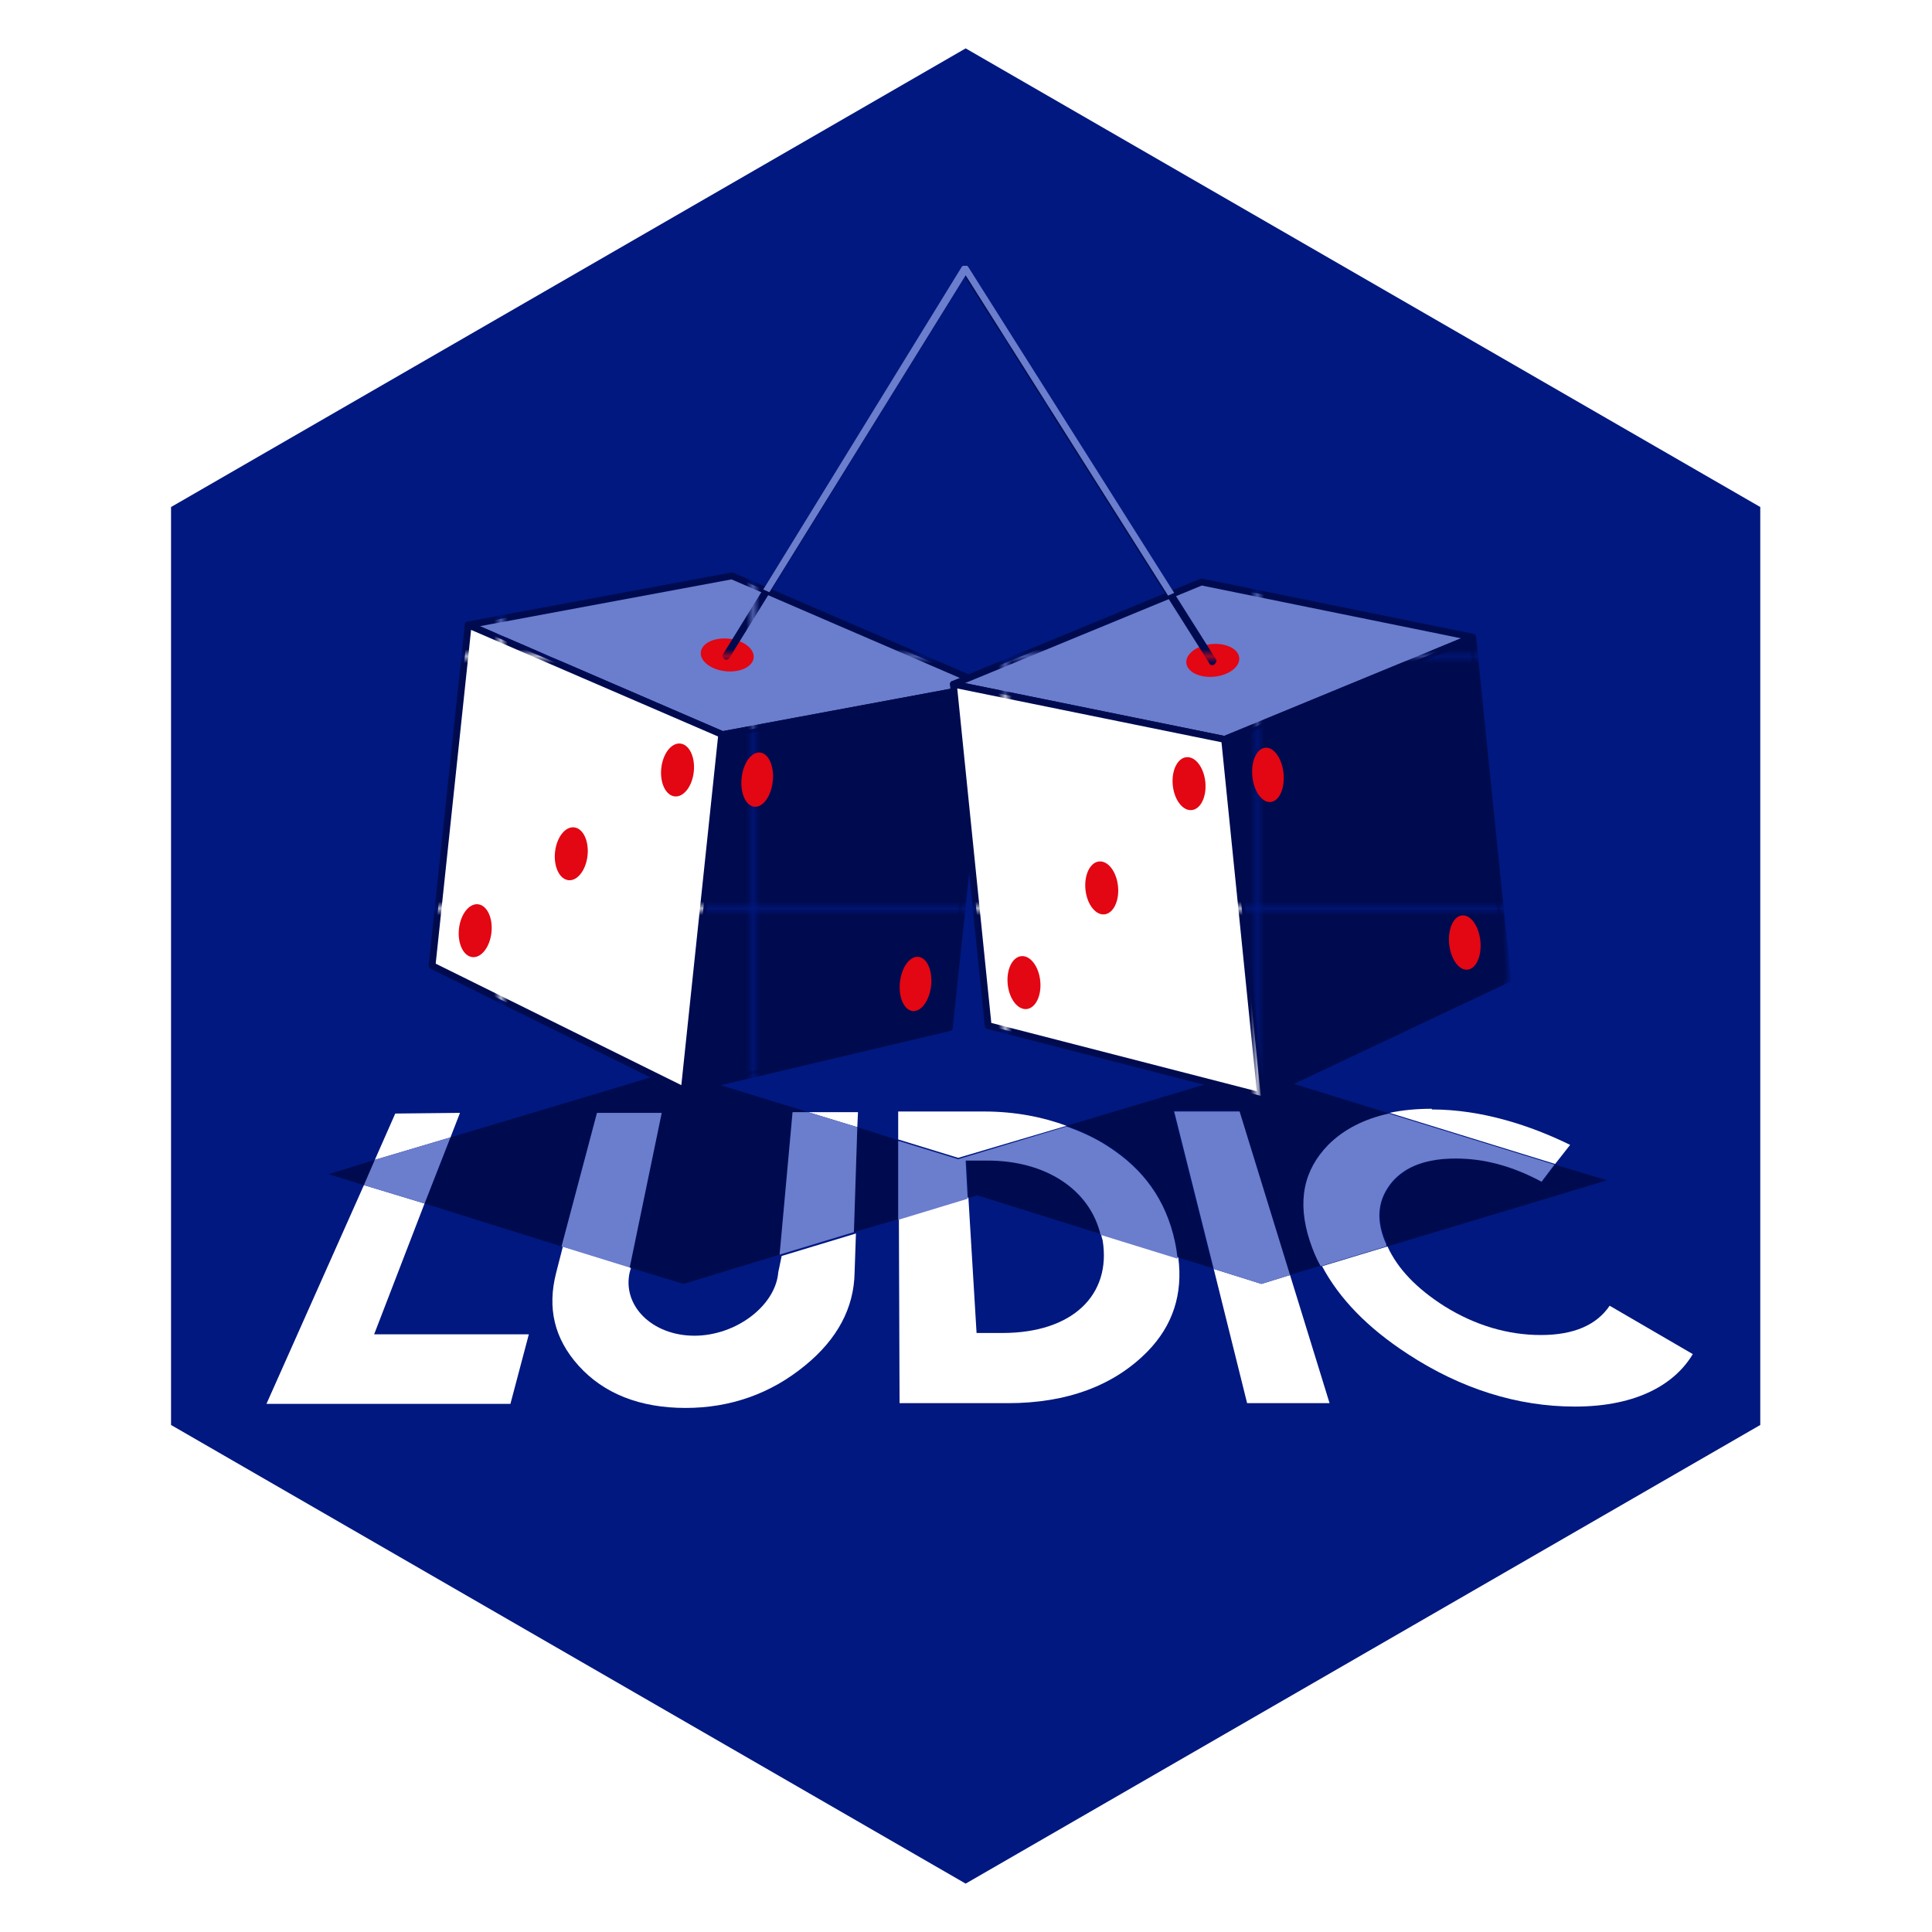
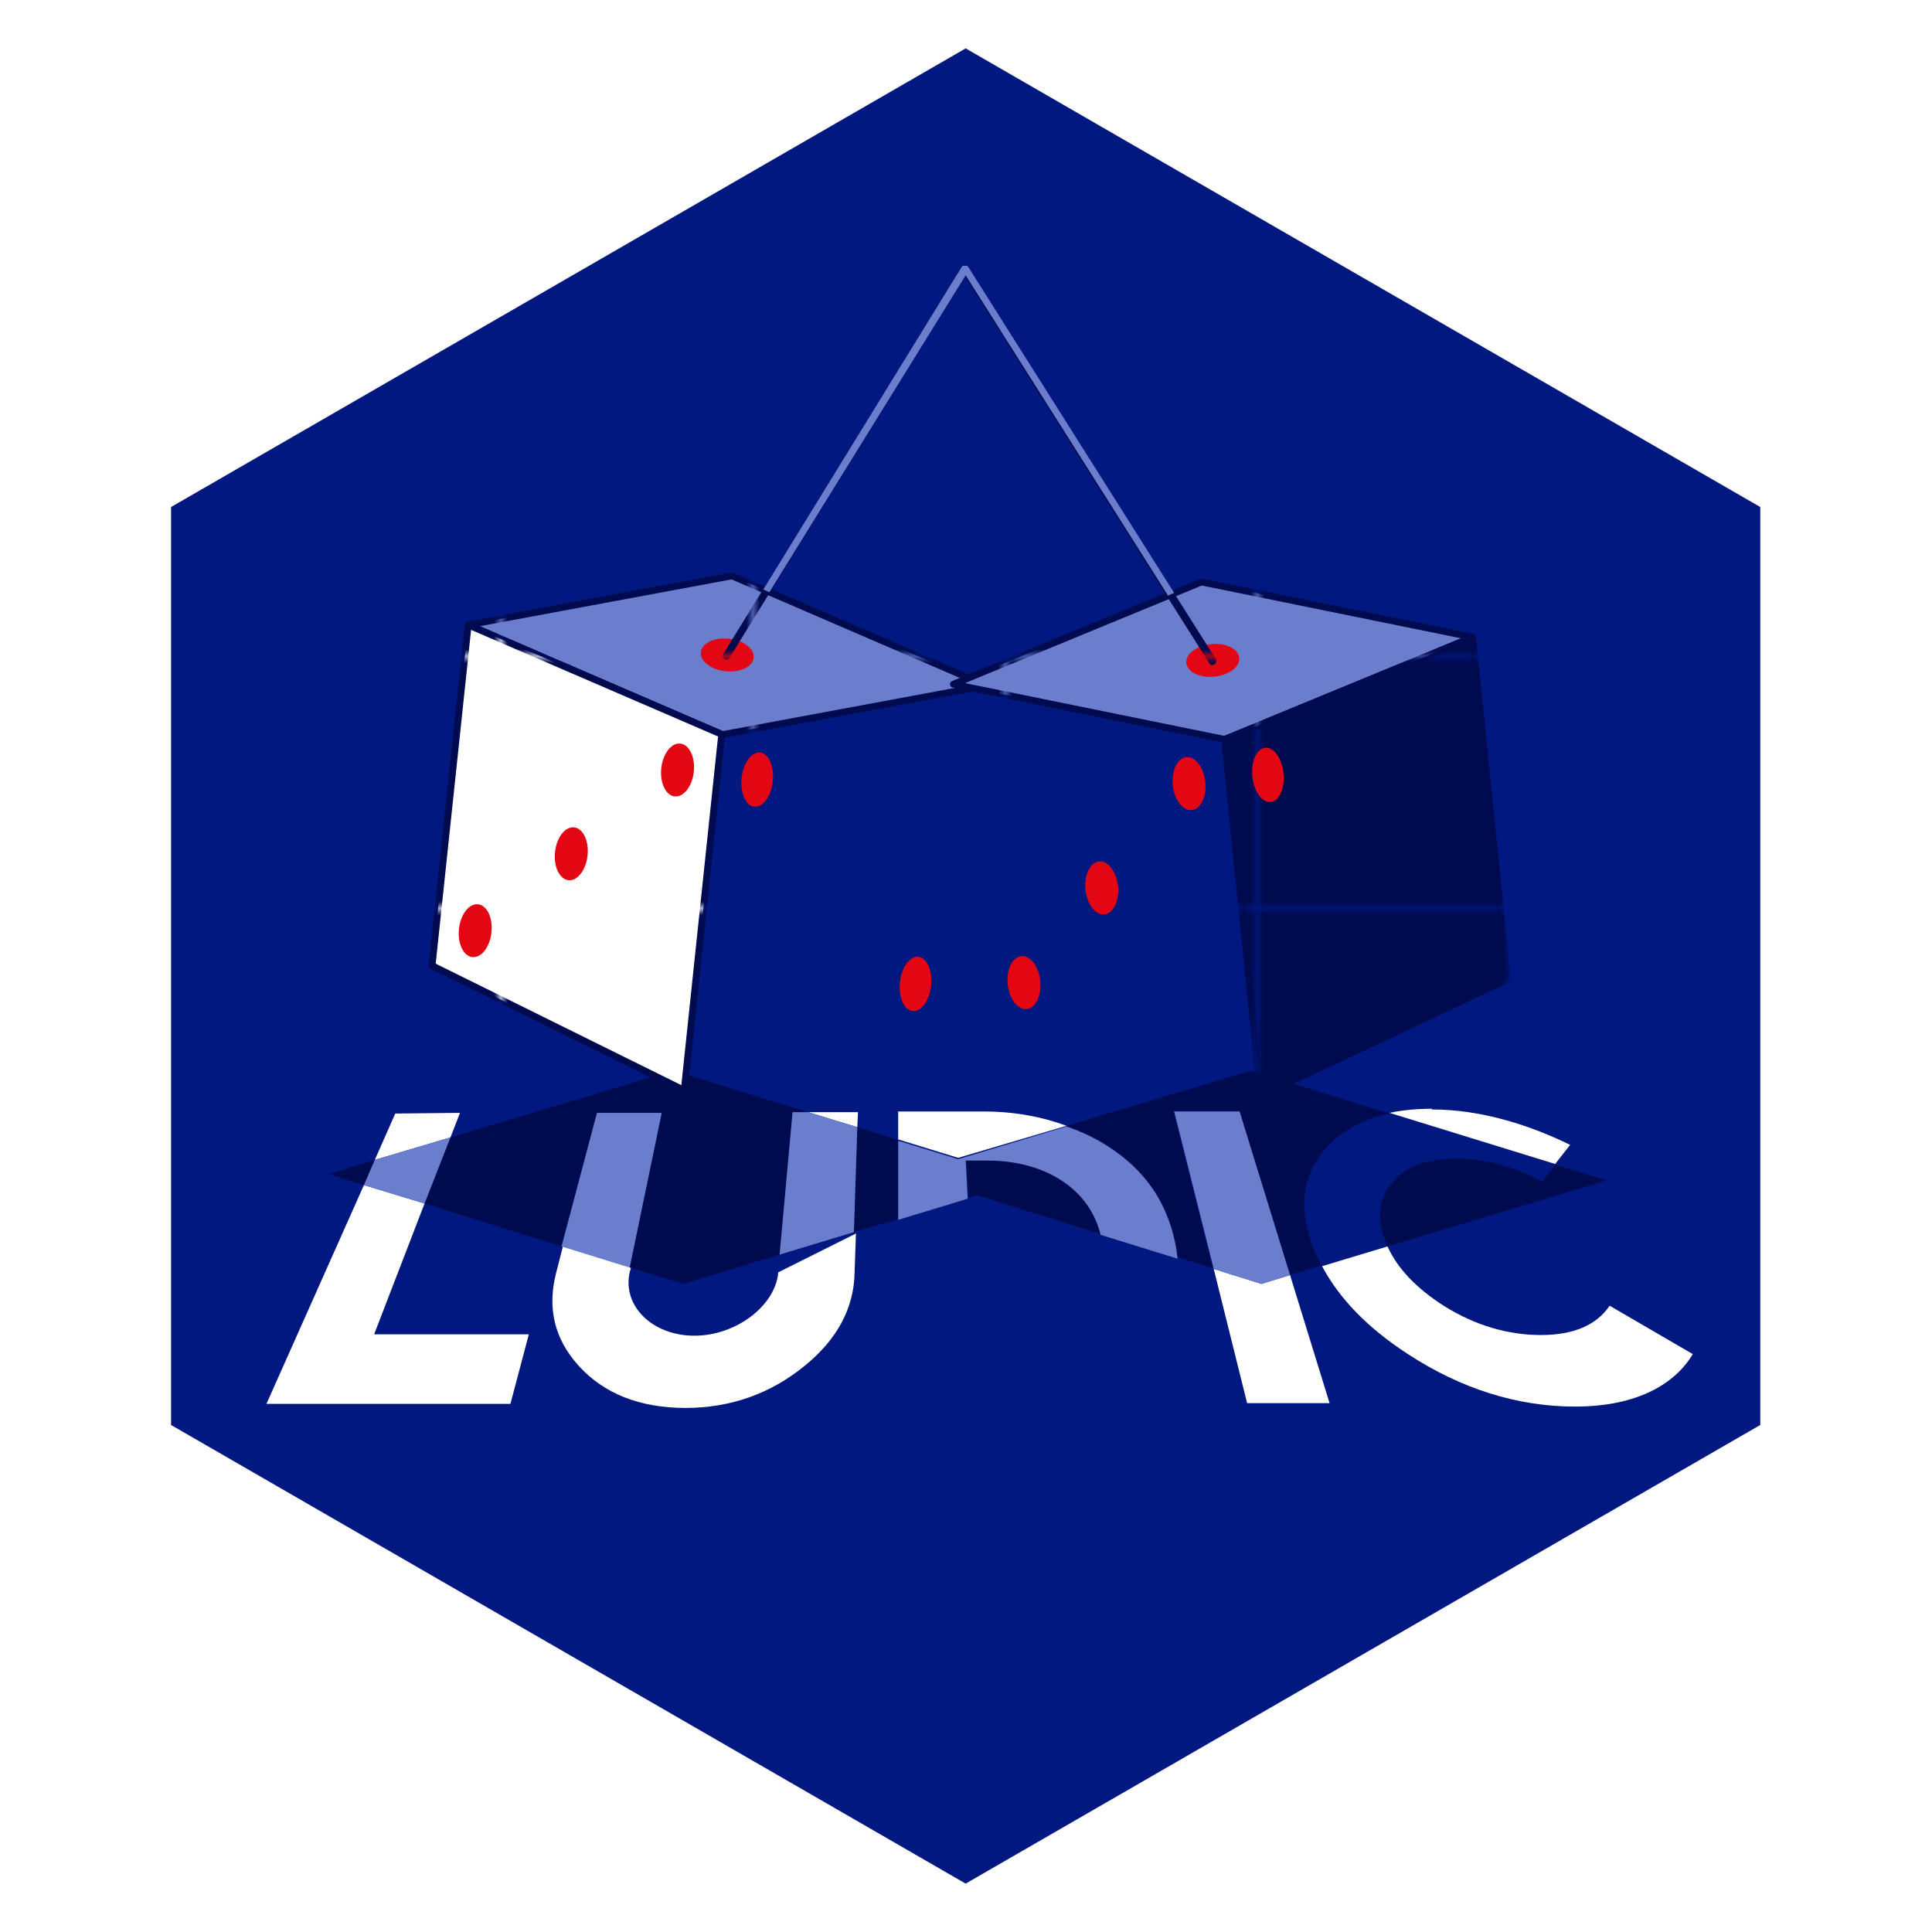
<svg xmlns="http://www.w3.org/2000/svg" version="1.1" id="Calque_7" x="0px" y="0px" viewBox="0 0 283.5 283.5" style="enable-background:new 0 0 283.5 283.5;" xml:space="preserve">
  <style type="text/css">
	.st0{fill:none;}
	.st1{fill:#000B4F;}
	.st2{fill:#FFFFFF;}
	.st3{fill:#00187F;}
	.st4{fill:#6B7DCD;}
	.st5{fill:#6B7DCD;stroke:url(#Nouvelle_nuance_de_motif_6);stroke-linejoin:round;stroke-miterlimit:10;}
	.st6{fill:url(#Nouvelle_nuance_de_motif_6);stroke:url(#Nouvelle_nuance_de_motif_6);stroke-linejoin:round;stroke-miterlimit:10;}
	.st7{fill:none;stroke:#000C66;stroke-linejoin:round;stroke-miterlimit:10;}
	.st8{fill:#FFFFFF;stroke:url(#Nouvelle_nuance_de_motif_6);stroke-linejoin:round;stroke-miterlimit:10;}
	.st9{fill:#E30613;}
	.st10{fill:url(#Nouvelle_nuance_de_motif_6);}
</style>
  <pattern y="-14.2" width="36.3" height="36.3" patternUnits="userSpaceOnUse" id="Nouvelle_nuance_de_motif_6" viewBox="0 -36.3 36.3 36.3" style="overflow:visible;">
    <g id="XMLID_16_">
      <polygon id="XMLID_20_" class="st0" points="0,0 36.3,0 36.3,-36.3 0,-36.3   " />
      <polygon id="XMLID_19_" class="st1" points="36.3,0 0,0 0,-36.3 36.3,-36.3   " />
    </g>
  </pattern>
  <g id="XMLID_122_">
    <polygon id="XMLID_3_" class="st2" points="19,70.9 141.7,0 264.5,70.9 264.5,212.6 141.7,283.5 19,212.6  " />
    <polygon id="XMLID_4_" class="st3" points="25.1,74.4 141.7,7.1 258.3,74.4 258.3,209.1 141.7,276.4 25.1,209.1  " />
  </g>
  <g id="XMLID_7_">
    <path id="XMLID_37_" class="st0" d="M147.1,195.7c10.3,0,16-5.7,14.7-13.6c-0.1-0.3-0.1-0.6-0.2-1l-18.3-5.6l-1.3,0.4l1.2,19.9   L147.1,195.7z" />
    <path id="XMLID_43_" class="st0" d="M92.4,186l-0.2,0.7c-1,4.9,3.3,9.3,9.5,9.3c6.2,0,11.9-4.4,12.3-9.3l0.2-2.5l-14.1,4.2   L92.4,186z" />
    <polygon id="XMLID_44_" class="st2" points="39.1,206 74.9,206 77.6,195.8 54.9,195.8 62.3,176.6 53.4,173.9  " />
    <polygon id="XMLID_45_" class="st2" points="67.5,163.3 58,163.4 55,170.2 66.1,166.9  " />
-     <path id="XMLID_46_" class="st2" d="M114.2,186.7c-0.4,4.9-6.2,9.3-12.3,9.3c-6.2,0-10.6-4.4-9.5-9.3l0.2-0.7l-10-3.1l-1,3.9   c-1.3,5.1-0.3,9.6,3.3,13.6c3.7,4.1,9,6.2,15.7,6.2c6.6,0,12.5-2.1,17.5-6.2c4.8-3.9,7.2-8.5,7.3-13.6l0.2-5.8l-10.9,3.3   L114.2,186.7z" />
+     <path id="XMLID_46_" class="st2" d="M114.2,186.7c-0.4,4.9-6.2,9.3-12.3,9.3c-6.2,0-10.6-4.4-9.5-9.3l0.2-0.7l-10-3.1l-1,3.9   c-1.3,5.1-0.3,9.6,3.3,13.6c3.7,4.1,9,6.2,15.7,6.2c6.6,0,12.5-2.1,17.5-6.2c4.8-3.9,7.2-8.5,7.3-13.6l0.2-5.8L114.2,186.7z" />
    <polygon id="XMLID_47_" class="st2" points="125.9,163.2 118.6,163.2 125.8,165.4  " />
-     <path id="XMLID_48_" class="st2" d="M161.8,182c1.3,8-4.4,13.6-14.7,13.6l-3.8,0l-1.2-19.9l-10.2,3.1l0.1,27.1l15.9,0   c8.7,0,15.6-2.6,20.5-7.6c3.7-3.8,5.2-8.4,4.5-13.8l-11.3-3.5C161.6,181.4,161.7,181.7,161.8,182z" />
    <path id="XMLID_49_" class="st2" d="M156.5,165.2c-3.5-1.3-7.6-2.1-12.1-2.1l0,0l-12.6,0l0,4.1l8.8,2.7L156.5,165.2z" />
    <polygon id="XMLID_50_" class="st2" points="178.1,186.2 183,205.9 195.1,205.9 189.3,187.1 185.1,188.4  " />
    <path id="XMLID_51_" class="st2" d="M236.2,191.6c-1.9,2.8-5.2,4.3-10.1,4.3c-4.8,0-9.6-1.4-14.1-4.2c-4.1-2.6-6.9-5.5-8.4-8.8   l-9.6,2.9c2.5,4.7,6.6,9,12.6,12.9c7.8,5.1,16.1,7.7,24.5,7.7c9.4,0,14.8-3.5,17.3-7.7L236.2,191.6z" />
    <path id="XMLID_52_" class="st2" d="M230.4,168c-5.7-2.8-12.9-5.2-20.3-5.2l0-0.1c-2.3,0-4.3,0.2-6.2,0.6l24.3,7.5L230.4,168z" />
    <path id="XMLID_53_" class="st1" d="M195,168c2.3-2.3,5.3-3.9,8.9-4.6l-20.3-6.3l-27.1,8.1c2.3,0.8,4.4,1.9,6.2,3   c5.1,3.3,8.3,7.8,9.7,13.8c0.2,0.8,0.3,1.7,0.4,2.5l5.2,1.6l-5.8-23.1l9.6,0l7.4,24.1l4.7-1.4c-0.6-1.2-1.2-2.4-1.6-3.7   C190.5,176.3,191.4,171.7,195,168z" />
    <polygon id="XMLID_54_" class="st1" points="97.1,163.3 92.4,186 100.3,188.4 114.4,184.1 116.3,163.2 118.6,163.2 98.8,157.1    66.1,166.9 62.3,176.6 82.4,182.9 87.6,163.3  " />
    <polygon id="XMLID_55_" class="st1" points="125.8,165.4 125.3,180.8 131.8,178.9 131.8,167.3  " />
    <path id="XMLID_56_" class="st1" d="M213.7,170c-4.2,0-7.3,1.1-9.3,3.4c-2.1,2.4-2.5,5.2-1.1,8.7c0.1,0.3,0.2,0.5,0.3,0.8l32.2-9.7   l-7.6-2.3l-1.9,2.5C222,171.1,217.8,170,213.7,170z" />
    <polygon id="XMLID_57_" class="st1" points="48.2,172.3 53.4,173.9 55,170.2  " />
    <path id="XMLID_58_" class="st1" d="M161.6,181.1c-1.6-6.7-8.1-10.9-16.6-10.9l-3.2,0l0.3,5.6l1.3-0.4L161.6,181.1z" />
    <polygon id="XMLID_59_" class="st4" points="55,170.2 53.4,173.9 62.3,176.6 66.1,166.9  " />
    <polygon id="XMLID_64_" class="st4" points="118.6,163.2 116.3,163.2 114.4,184.1 125.3,180.8 125.8,165.4  " />
    <polygon id="XMLID_65_" class="st4" points="97.1,163.3 87.6,163.3 82.4,182.9 92.4,186  " />
    <path id="XMLID_70_" class="st4" d="M162.7,168.3c-1.8-1.2-3.9-2.2-6.2-3l-15.9,4.8l-8.8-2.7l0,11.6l10.2-3.1l-0.3-5.6l3.2,0   c8.5,0,15,4.2,16.6,10.9l11.3,3.5c-0.1-0.8-0.2-1.6-0.4-2.5C171.1,176.1,167.8,171.6,162.7,168.3z" />
    <polygon id="XMLID_79_" class="st4" points="172.3,163.1 178.1,186.2 185.1,188.4 189.3,187.1 181.9,163.1  " />
-     <path id="XMLID_82_" class="st4" d="M203.2,182.1c-1.4-3.5-0.9-6.3,1.1-8.7c2-2.3,5.1-3.4,9.3-3.4c4.2,0,8.3,1.1,12.6,3.4l1.9-2.5   l-24.3-7.5c-3.6,0.8-6.6,2.3-8.9,4.6c-3.6,3.7-4.6,8.3-2.7,14.1c0.4,1.2,0.9,2.5,1.6,3.7l9.6-2.9   C203.5,182.6,203.3,182.3,203.2,182.1z" />
  </g>
  <g id="XMLID_1_">
    <g id="XMLID_22_">
      <polygon id="XMLID_8_" class="st5" points="106,107.8 68.7,91.7 107.4,84.5 144.7,100.6   " />
-       <polyline id="XMLID_27_" class="st6" points="144.6,100.8 139.3,150.8 100.4,160 105.9,107.8 106,107.8 144.7,100.6   " />
      <line id="XMLID_29_" class="st7" x1="68.7" y1="91.7" x2="106" y2="107.8" />
      <polyline id="XMLID_23_" class="st8" points="106,107.8 68.7,91.7 63.4,141.7 100.4,160 105.9,107.8   " />
    </g>
    <ellipse id="XMLID_24_" transform="matrix(0.994 0.106 -0.106 0.994 14.829 -6.611)" class="st9" cx="69.8" cy="136.6" rx="2.4" ry="3.9" />
    <ellipse id="XMLID_26_" transform="matrix(0.994 0.106 -0.106 0.994 12.495 -9.883)" class="st9" cx="99.5" cy="113" rx="2.4" ry="3.9" />
    <ellipse id="XMLID_33_" transform="matrix(-0.106 0.994 -0.994 -0.106 213.548 0.237)" class="st9" cx="106.7" cy="96.1" rx="2.4" ry="3.9" />
    <ellipse id="XMLID_28_" transform="matrix(0.994 0.106 -0.106 0.994 13.715 -8.16)" class="st9" cx="83.9" cy="125.3" rx="2.4" ry="3.9" />
    <ellipse id="XMLID_32_" transform="matrix(-0.994 -0.106 0.106 -0.994 252.542 302.052)" class="st9" cx="134.3" cy="144.3" rx="2.3" ry="4" />
    <ellipse id="XMLID_31_" transform="matrix(-0.994 -0.106 0.106 -0.994 209.327 239.781)" class="st9" cx="111" cy="114.3" rx="2.3" ry="4" />
  </g>
  <g id="XMLID_17_">
    <polygon id="XMLID_41_" class="st5" points="179.7,108.5 139.9,100.4 176.3,85.4 216.1,93.5  " />
    <polyline id="XMLID_40_" class="st6" points="216.1,93.6 221.2,143.7 185,160.8 179.7,108.5 179.7,108.5 216.1,93.5  " />
-     <polyline id="XMLID_38_" class="st8" points="179.7,108.5 139.9,100.4 145,150.5 185,160.8 179.7,108.5  " />
    <ellipse id="XMLID_36_" transform="matrix(0.995 -0.101 0.101 0.995 -13.846 15.987)" class="st9" cx="150.3" cy="144.1" rx="2.4" ry="3.9" />
    <ellipse id="XMLID_35_" transform="matrix(0.995 -0.101 0.101 0.995 -10.752 18.29)" class="st9" cx="174.5" cy="114.9" rx="2.4" ry="3.9" />
    <ellipse id="XMLID_34_" transform="matrix(0.101 0.995 -0.995 0.101 256.401 -89.991)" class="st9" cx="178" cy="96.9" rx="2.4" ry="3.9" />
    <ellipse id="XMLID_30_" transform="matrix(0.995 -0.101 0.101 0.995 -12.374 17.075)" class="st9" cx="161.7" cy="130.2" rx="2.4" ry="3.9" />
-     <ellipse id="XMLID_25_" transform="matrix(-0.995 0.101 -0.101 -0.995 442.845 254.3)" class="st9" cx="215" cy="138.4" rx="2.3" ry="4" />
    <ellipse id="XMLID_18_" transform="matrix(-0.995 0.101 -0.101 -0.995 382.63 208.249)" class="st9" cx="186" cy="113.9" rx="2.3" ry="4" />
  </g>
  <path id="XMLID_11_" class="st10" d="M178.4,96.7l-36.3-57.4c0,0,0,0,0,0c0,0,0,0-0.1-0.1c0,0,0-0.1-0.1-0.1c0,0,0,0,0,0  c0,0,0,0-0.1,0c0,0-0.1,0-0.1,0c0,0-0.1,0-0.1,0c0,0-0.1,0-0.1,0c0,0-0.1,0-0.1,0c0,0,0,0-0.1,0c0,0,0,0,0,0c0,0,0,0-0.1,0.1  c0,0-0.1,0-0.1,0.1c0,0,0,0,0,0l-35,56.7c-0.1,0.2-0.1,0.5,0.2,0.7c0.1,0.1,0.2,0.1,0.3,0.1c0.2,0,0.3-0.1,0.4-0.2l34.6-56  l35.9,56.8c0.1,0.2,0.3,0.2,0.4,0.2c0.1,0,0.2,0,0.3-0.1C178.5,97.2,178.6,96.9,178.4,96.7z" />
  <path id="XMLID_130_" class="st4" d="M141.7,40.4l29.7,47l0.9-0.4l-30.2-47.8c0,0,0,0,0,0c0,0,0,0-0.1-0.1c0,0,0-0.1-0.1-0.1  c0,0,0,0,0,0c0,0,0,0-0.1,0c0,0-0.1,0-0.1,0c0,0-0.1,0-0.1,0c0,0-0.1,0-0.1,0c0,0-0.1,0-0.1,0c0,0,0,0-0.1,0c0,0,0,0,0,0  c0,0,0,0-0.1,0.1c0,0-0.1,0-0.1,0.1c0,0,0,0,0,0L112,86.5l0.9,0.4L141.7,40.4z" />
</svg>